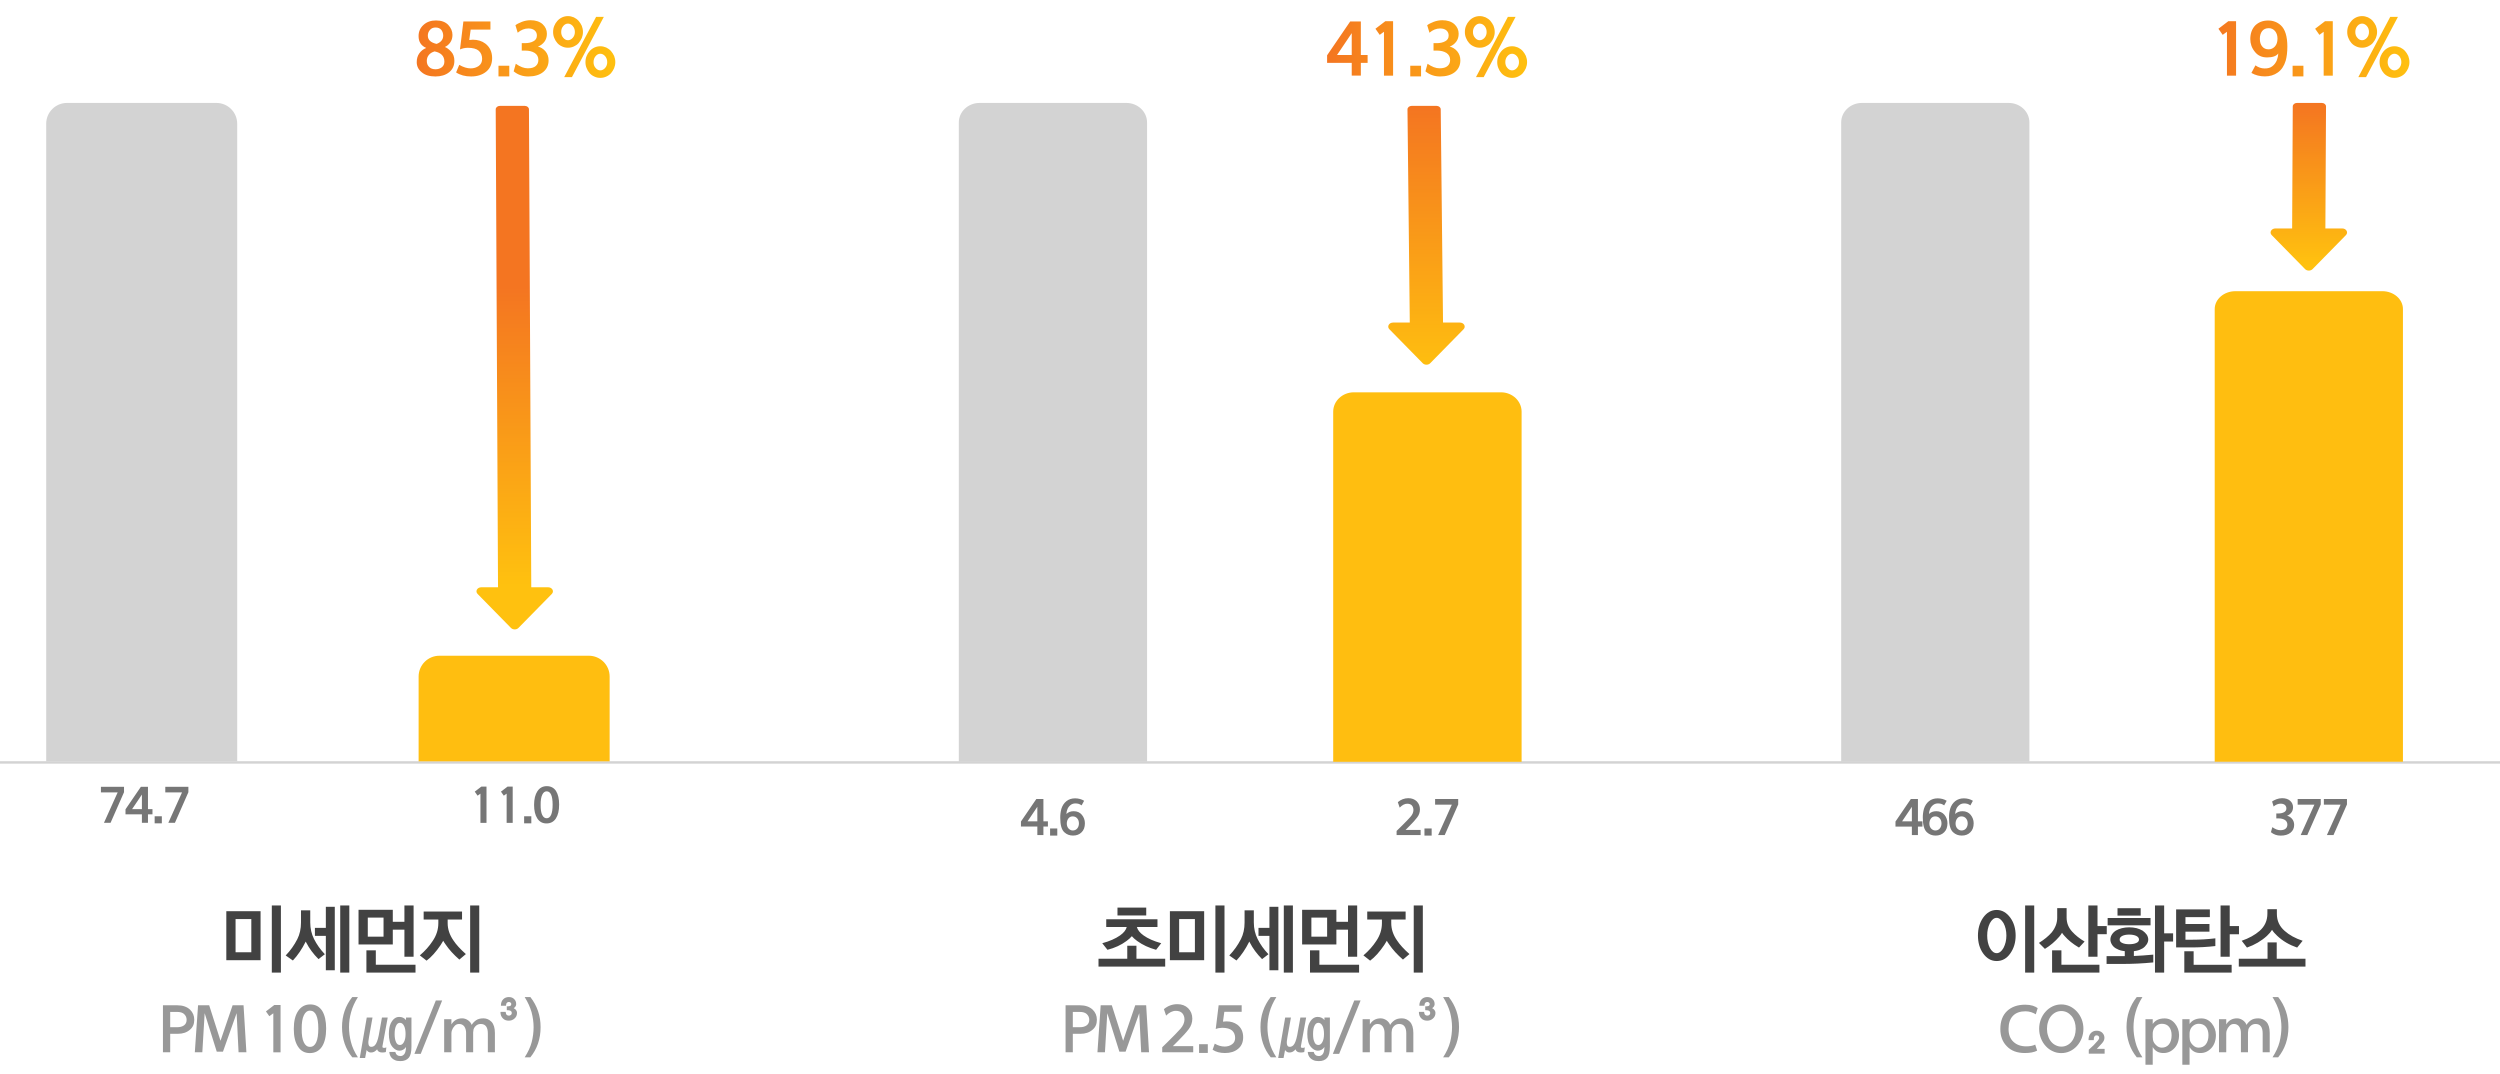
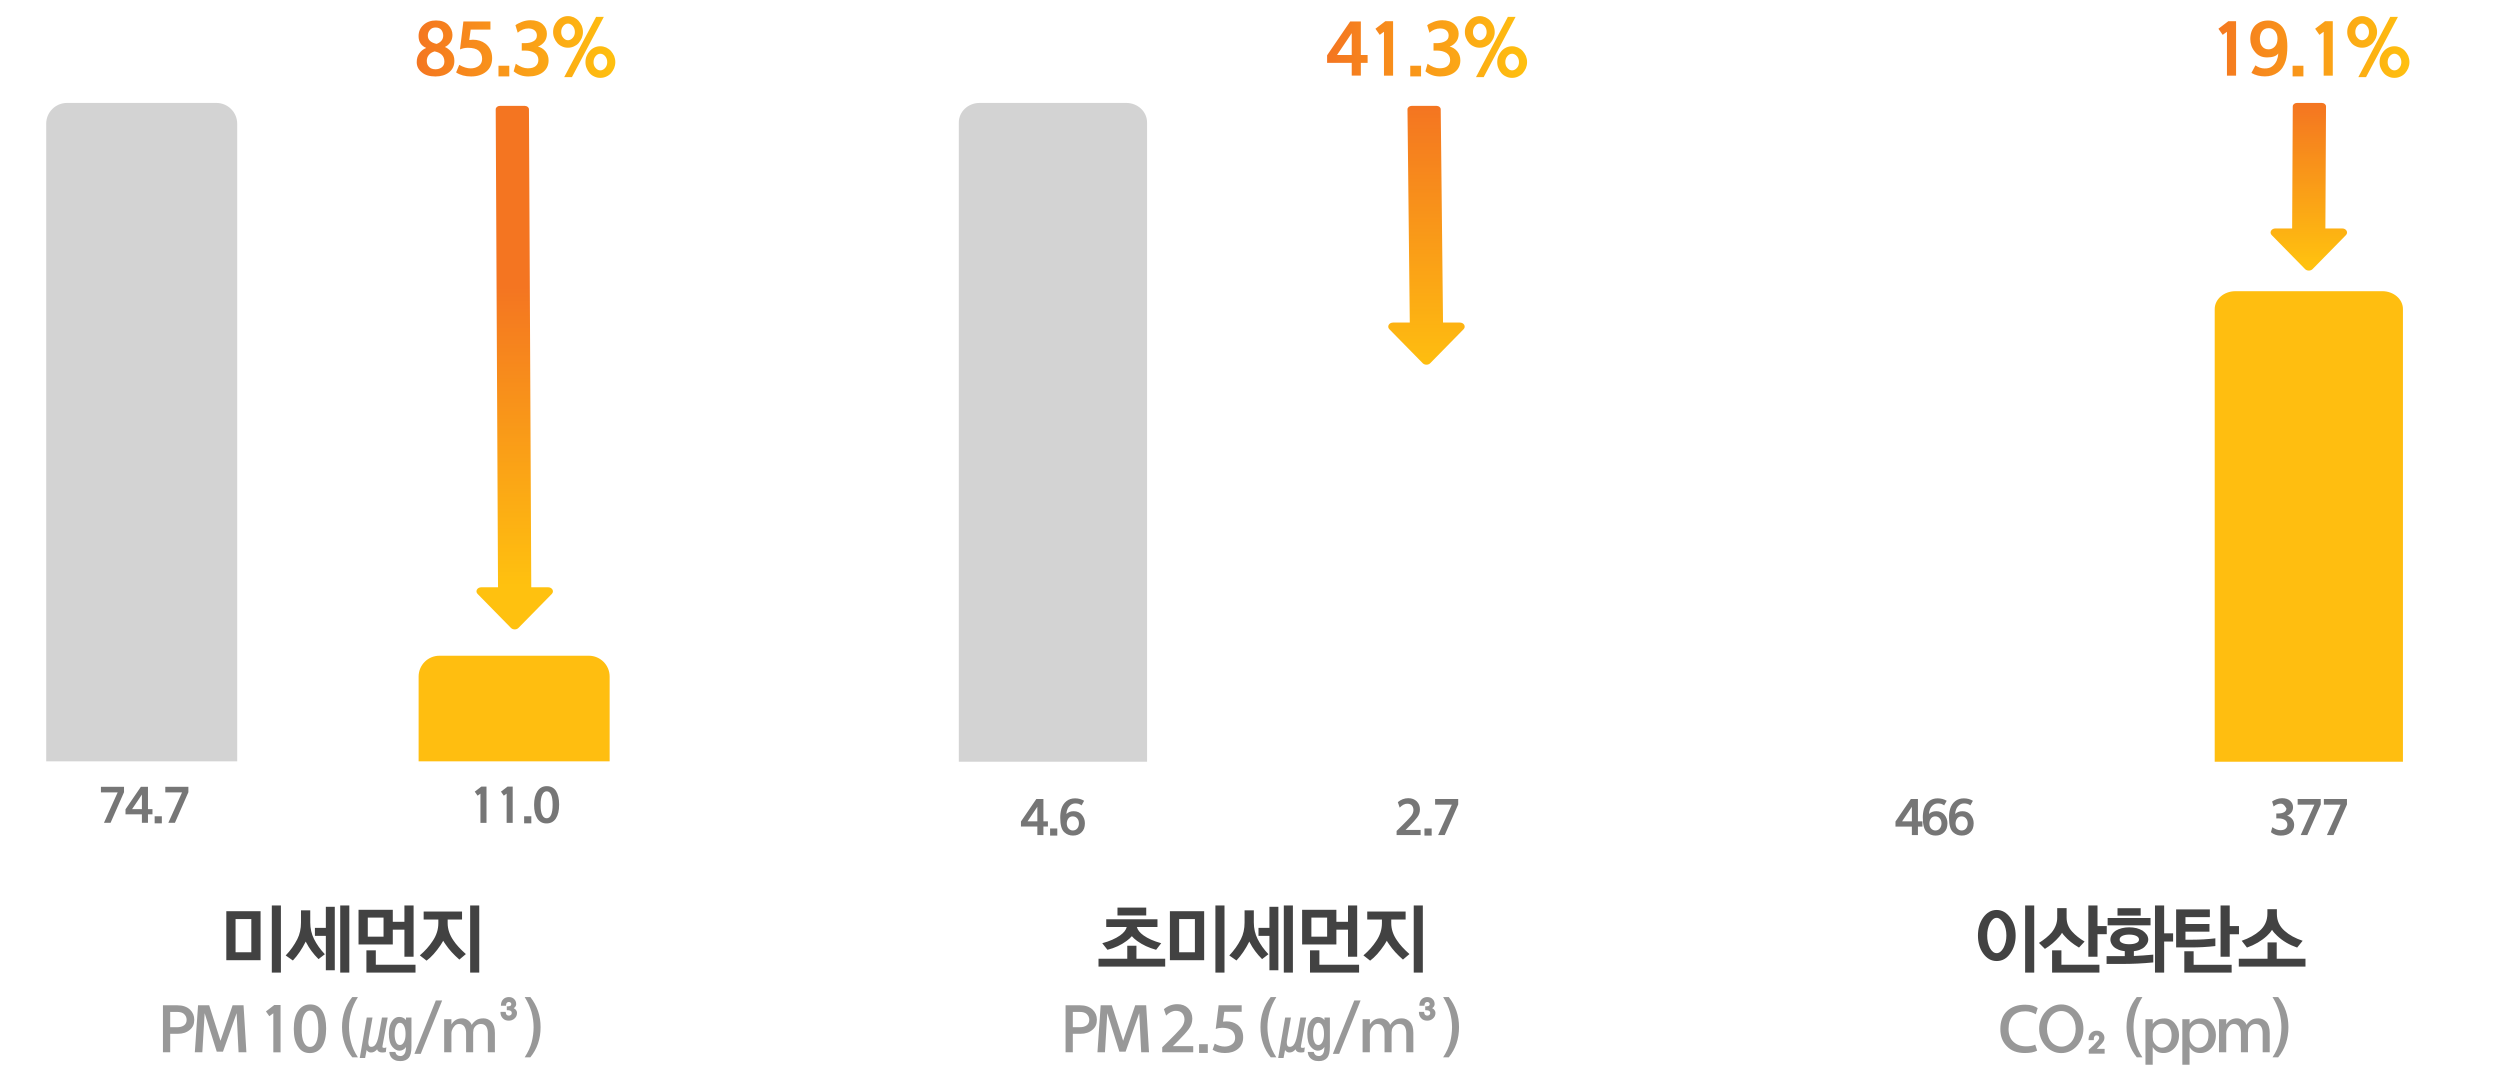
<svg xmlns="http://www.w3.org/2000/svg" width="850" height="365" viewBox="0 0 850 365" fill="none">
  <path d="M88.594 326.467H76.947V309.801H88.594V326.467ZM85.448 323.763V312.479H80.093V323.763H85.448ZM95.51 307.851V330.679H92.416V307.851H95.51ZM105.482 313.649C105.482 315.703 105.924 317.575 106.756 319.239C107.692 321.111 108.914 322.827 110.448 324.439L108.29 326.103C106.522 324.335 105.144 322.463 104.13 320.487L103.948 320.123L103.896 320.227C102.674 322.671 101.244 324.803 99.58 326.571L97.136 324.855C98.748 323.191 100.048 321.345 101.088 319.317C101.92 317.679 102.336 315.781 102.336 313.649V309.515H105.482V313.649ZM118.768 330.679H115.674V307.851H118.768V330.679ZM110.786 308.319H113.828V329.899H110.786V318.199H107.068V315.469H110.786V308.319ZM133.55 321.111H121.902V309.333H133.55V313.415H137.502V307.851H140.622V325.297H137.502V316.093H133.55V321.111ZM130.404 318.459V311.985H125.048V318.459H130.404ZM141.272 330.679H124.58V323.113H127.778V328.001H141.272V330.679ZM152.206 312.635V313.883C152.206 315.911 152.856 317.861 154.156 319.733C155.092 321.163 156.522 322.723 158.394 324.387L156.184 326.259C154.26 324.595 152.7 322.879 151.504 321.111C151.14 320.617 150.88 320.201 150.698 319.863C150.49 320.227 150.204 320.721 149.814 321.319C148.228 323.659 146.642 325.427 145.03 326.623L142.742 324.829C144.51 323.321 145.966 321.683 147.084 319.967C148.384 318.069 149.034 316.041 149.034 313.883V312.635H144.042V309.931H157.094V312.635H152.206ZM162.944 307.851V330.679H159.85V307.851H162.944Z" fill="#424242" />
  <path d="M55.402 357.763V341.791H60.242C62.09 341.791 63.564 342.297 64.62 343.287C65.566 344.211 66.05 345.355 66.05 346.719C66.05 348.171 65.566 349.271 64.62 350.063C63.542 351.031 62.156 351.493 60.484 351.493H57.866V357.763H55.402ZM57.866 344.057V349.249H60.286C61.21 349.249 61.958 349.051 62.552 348.633C63.146 348.215 63.454 347.577 63.454 346.719C63.454 345.927 63.146 345.267 62.53 344.717C62.002 344.277 61.254 344.057 60.286 344.057H57.866ZM81.111 357.763L80.451 344.475L75.809 357.565H73.697L69.583 344.475L68.791 357.763H66.239L67.339 341.791H71.123L74.973 353.869L79.087 341.791H82.805L83.773 357.763H81.111ZM92.928 357.785V344.519L91.564 345.509L90.42 343.881L93.258 341.703H95.392V357.785H92.928ZM105.478 341.505C107.238 341.505 108.602 342.231 109.526 343.661C110.428 345.113 110.89 347.137 110.89 349.689C110.89 352.373 110.406 354.441 109.46 355.871C108.492 357.323 107.106 358.049 105.324 358.049C103.608 358.049 102.266 357.323 101.32 355.849C100.352 354.397 99.89 352.373 99.89 349.821C99.89 347.225 100.374 345.201 101.386 343.705C102.376 342.253 103.74 341.505 105.478 341.505ZM105.39 343.617C104.51 343.617 103.806 344.145 103.322 345.179C102.794 346.235 102.552 347.797 102.574 349.821C102.552 351.845 102.794 353.385 103.3 354.397C103.784 355.431 104.488 355.937 105.412 355.937C106.336 355.937 107.04 355.409 107.524 354.353C107.986 353.297 108.228 351.757 108.228 349.711C108.228 345.663 107.282 343.617 105.39 343.617ZM121.7 359.501H119.786C117.454 356.641 116.288 353.209 116.288 349.227C116.288 345.355 117.432 341.945 119.764 338.997H121.7C120.6 340.757 119.808 342.495 119.368 344.167C118.884 345.883 118.664 347.555 118.664 349.227C118.664 350.921 118.884 352.615 119.324 354.287C119.742 355.981 120.534 357.719 121.7 359.501ZM134.394 357.653C134.636 358.599 135.23 359.061 136.176 359.061C136.66 359.061 137.1 358.841 137.474 358.379C137.826 357.939 138.002 357.147 138.046 355.981C137.474 356.817 136.704 357.235 135.78 357.235C134.988 357.235 134.24 356.839 133.514 356.047C133.03 355.497 132.678 354.837 132.502 354.045C132.304 353.275 132.216 352.439 132.216 351.559C132.216 350.107 132.414 348.919 132.81 348.039C133.536 346.521 134.504 345.751 135.714 345.751C136.726 345.751 137.496 346.125 138.046 346.829V345.971H139.894V355.871C139.894 357.675 139.586 358.929 138.992 359.633C138.332 360.403 137.386 360.777 136.132 360.777C135.362 360.777 134.746 360.667 134.284 360.447C133.096 359.919 132.458 358.973 132.37 357.653H134.394ZM137.892 351.581C137.892 350.481 137.738 349.623 137.474 349.007C137.122 348.171 136.616 347.753 135.978 347.753C135.362 347.753 134.9 348.149 134.592 348.941C134.306 349.601 134.174 350.481 134.174 351.581C134.174 352.681 134.306 353.517 134.57 354.111C134.834 354.903 135.296 355.299 135.978 355.299C136.484 355.299 136.902 355.013 137.254 354.441C137.672 353.781 137.892 352.813 137.892 351.581ZM125.462 352.615C125.022 354.771 125.242 355.871 126.122 355.915C126.628 355.959 127.068 355.783 127.464 355.387C127.992 354.859 128.432 353.715 128.784 351.977L129.862 345.971H131.82L130.06 355.563C129.972 355.981 130.06 356.201 130.28 356.245C130.676 356.333 131.028 356.289 131.358 356.113L131.182 357.697C130.808 357.807 130.412 357.851 129.994 357.851C129.026 357.851 128.432 357.499 128.212 356.773C128.102 356.905 127.992 357.015 127.882 357.125C127.376 357.609 126.804 357.851 126.144 357.851C125.66 357.851 125.264 357.697 124.934 357.345C124.824 357.257 124.736 357.147 124.648 357.015L124.142 359.721H122.316L124.692 345.971H126.65L125.462 352.615ZM140.895 358.313L148.177 340.163H150.333L143.051 358.313H140.895ZM151.017 357.763V346.521H153.481V348.303C154.295 346.939 155.527 346.235 157.155 346.235C157.859 346.235 158.541 346.477 159.179 346.917C159.795 347.379 160.191 347.907 160.367 348.479C160.741 347.841 161.247 347.313 161.885 346.873C162.501 346.455 163.315 346.235 164.371 346.235C165.427 346.235 166.329 346.631 167.121 347.423C167.869 348.237 168.265 349.491 168.265 351.207V357.763H165.867V351.361C165.867 349.227 165.053 348.149 163.447 348.149C162.875 348.149 162.369 348.325 161.951 348.655C161.511 349.007 161.203 349.447 161.005 349.975C160.917 350.415 160.873 350.767 160.873 351.031V357.763H158.475V351.207C158.475 350.349 158.277 349.623 157.881 349.029C157.463 348.457 156.869 348.149 156.099 348.149C155.483 348.149 154.977 348.369 154.581 348.809C154.141 349.271 153.833 349.777 153.657 350.305C153.547 350.635 153.481 350.965 153.481 351.317V357.763H151.017ZM175.787 344.387C175.787 345.201 175.479 345.839 174.907 346.323C174.357 346.807 173.719 347.027 172.993 347.027C172.179 347.027 171.541 346.807 171.057 346.323C170.441 345.773 170.133 345.003 170.155 344.035H171.915C171.981 344.607 172.113 344.959 172.333 345.091C172.509 345.245 172.729 345.311 172.993 345.311C173.257 345.333 173.499 345.245 173.719 345.069C173.895 344.915 174.005 344.695 174.005 344.431C174.005 344.233 173.939 344.035 173.829 343.859C173.697 343.683 173.455 343.573 173.059 343.507C172.927 343.507 172.663 343.485 172.311 343.463V342.165C172.817 342.165 173.191 342.121 173.433 342.033C173.697 341.923 173.829 341.681 173.829 341.329C173.829 341.153 173.741 340.999 173.565 340.867C173.455 340.735 173.257 340.669 172.993 340.669C172.751 340.669 172.553 340.757 172.377 340.911C172.179 341.087 172.069 341.439 172.025 341.945H170.309C170.309 340.999 170.573 340.273 171.101 339.745C171.585 339.261 172.223 338.997 172.993 338.997C173.785 338.997 174.401 339.239 174.819 339.701C175.259 340.097 175.501 340.669 175.501 341.373C175.501 341.791 175.347 342.165 175.039 342.473C174.929 342.605 174.797 342.693 174.665 342.781C174.841 342.891 175.039 343.023 175.215 343.155C175.589 343.529 175.787 343.947 175.787 344.387ZM178.389 359.501C179.533 357.719 180.347 355.981 180.787 354.287C181.205 352.615 181.425 350.921 181.425 349.227C181.425 347.555 181.183 345.883 180.743 344.167C180.259 342.495 179.489 340.757 178.389 338.997H180.325C182.635 341.945 183.801 345.355 183.801 349.227C183.801 353.209 182.635 356.641 180.303 359.501H178.389Z" fill="#989898" />
-   <path d="M850 259.225H0" stroke="#D3D3D3" stroke-width="0.832" stroke-miterlimit="10" />
  <path d="M22.779 34.997H73.577C77.479 34.997 80.648 38.167 80.648 42.069V258.855H15.707V42.069C15.707 38.167 18.877 34.997 22.779 34.997Z" fill="#D3D3D3" />
  <path d="M149.408 222.949H200.206C204.108 222.949 207.278 226.119 207.278 230.021V258.856H142.328V230.021C142.328 226.119 145.498 222.949 149.4 222.949H149.408Z" fill="#FFBE10" />
  <path d="M186.338 199.673H180.63L179.846 37.192C179.846 36.53 179.219 36 178.436 36H169.952C169.169 36 168.542 36.53 168.542 37.192L169.326 199.673H163.64C162.252 199.673 161.491 201.035 162.386 201.943L173.735 213.504C174.384 214.166 175.616 214.166 176.265 213.504L187.614 201.943C188.509 201.035 187.748 199.673 186.36 199.673H186.338Z" fill="url(#paint0_linear_481_2629)" />
  <path d="M148.039 26C146.039 26 144.489 25.525 143.389 24.575C142.239 23.65 141.689 22.5 141.689 21.125C141.689 19.925 141.989 18.925 142.589 18.1C143.164 17.3 143.939 16.7 144.914 16.3C143.164 15.55 142.314 14.2 142.314 12.275C142.314 10.75 142.864 9.475 144.014 8.45C145.114 7.45 146.539 6.95 148.239 6.95C150.039 6.95 151.414 7.45 152.389 8.45C153.339 9.475 153.839 10.625 153.839 11.875C153.839 12.85 153.589 13.7 153.114 14.4C152.614 15.125 151.989 15.65 151.264 15.975C151.914 16.225 152.614 16.725 153.364 17.525C154.114 18.325 154.489 19.375 154.489 20.675C154.489 22.325 153.889 23.625 152.689 24.575C151.489 25.525 149.939 26 148.039 26ZM148.064 23.55C148.914 23.55 149.614 23.325 150.214 22.875C150.789 22.425 151.089 21.8 151.089 20.95C151.089 19.075 149.964 17.925 147.764 17.475C146.914 17.725 146.264 18.125 145.814 18.675C145.339 19.25 145.114 19.925 145.114 20.725C145.114 21.575 145.364 22.275 145.914 22.775C146.439 23.3 147.164 23.55 148.064 23.55ZM148.089 9.35C147.289 9.35 146.639 9.625 146.189 10.175C145.689 10.725 145.464 11.375 145.464 12.125C145.464 13.55 146.439 14.475 148.414 14.925C149.039 14.725 149.589 14.4 150.039 13.9C150.464 13.425 150.689 12.825 150.689 12.125C150.689 11.375 150.464 10.7 150.039 10.15C149.589 9.625 148.939 9.35 148.089 9.35ZM166.749 7.3V10.075H160.024L159.549 13.6C159.949 13.55 160.349 13.5 160.749 13.5C162.449 13.5 163.874 13.95 165.024 14.825C166.549 16 167.324 17.65 167.324 19.775C167.324 21.725 166.649 23.25 165.324 24.35C163.974 25.45 162.249 26 160.149 26C158.174 26 156.474 25.55 155.074 24.625L156.149 22.05C157.524 22.85 158.824 23.25 160.024 23.25C161.074 23.25 161.974 22.975 162.774 22.425C163.524 21.875 163.924 21.075 163.924 20.025C163.924 18.875 163.549 17.975 162.799 17.275C162.049 16.6 160.799 16.25 159.074 16.25C158.124 16.25 157.249 16.45 156.399 16.8L157.549 7.3H166.749ZM169.485 25.975V22.35H173.16V25.975H169.485ZM174.646 24.25L175.371 21.675C176.846 22.725 178.196 23.225 179.446 23.225C180.646 23.225 181.546 22.975 182.146 22.45C182.746 21.95 183.046 21.25 183.046 20.375C183.046 19.35 182.621 18.55 181.796 18C180.946 17.475 179.871 17.2 178.521 17.2H177.396V14.675H178.421C179.596 14.675 180.571 14.475 181.371 14.025C182.146 13.625 182.546 12.975 182.546 12.075C182.546 11.375 182.296 10.8 181.796 10.35C181.271 9.9 180.546 9.675 179.646 9.675C178.346 9.675 177.121 10.175 176.021 11.125L175.246 8.575C175.746 8.175 176.496 7.8 177.446 7.425C178.371 7.075 179.346 6.875 180.371 6.875C182.096 6.875 183.471 7.325 184.471 8.2C185.446 9.1 185.946 10.2 185.946 11.475C185.946 12.575 185.646 13.475 185.096 14.2C184.521 14.95 183.796 15.5 182.896 15.85C183.821 16.05 184.671 16.55 185.421 17.4C186.146 18.25 186.521 19.3 186.521 20.525C186.521 22.175 185.896 23.5 184.671 24.5C183.421 25.5 181.721 26 179.621 26C177.721 26 176.071 25.425 174.646 24.25ZM205.306 5.725L194.456 26.225H191.831L202.681 5.725H205.306ZM198.206 10.875C198.206 11.625 198.056 12.3 197.806 12.925C197.506 13.575 197.156 14.15 196.731 14.65C196.281 15.15 195.731 15.525 195.106 15.8C194.456 16.1 193.806 16.225 193.106 16.225C192.406 16.225 191.731 16.1 191.131 15.8C190.481 15.525 189.956 15.15 189.506 14.65C189.056 14.15 188.706 13.575 188.456 12.925C188.181 12.3 188.056 11.625 188.056 10.875C188.056 10.125 188.181 9.425 188.456 8.775C188.706 8.15 189.056 7.6 189.506 7.1C189.956 6.6 190.481 6.2 191.131 5.9C191.731 5.625 192.406 5.475 193.106 5.475C193.806 5.475 194.456 5.625 195.106 5.9C195.731 6.2 196.281 6.6 196.731 7.1C197.156 7.6 197.506 8.15 197.806 8.775C198.056 9.425 198.206 10.125 198.206 10.875ZM195.456 10.875C195.456 10.075 195.206 9.4 194.756 8.85C194.256 8.3 193.706 8.025 193.106 8.025C192.506 8.025 191.956 8.3 191.506 8.85C191.031 9.4 190.806 10.075 190.806 10.875C190.806 11.675 191.031 12.325 191.506 12.85C191.956 13.4 192.506 13.675 193.106 13.675C193.706 13.675 194.256 13.4 194.756 12.85C195.206 12.325 195.456 11.675 195.456 10.875ZM209.206 21.125C209.206 21.875 209.056 22.55 208.806 23.175C208.506 23.825 208.156 24.4 207.731 24.9C207.281 25.4 206.731 25.775 206.106 26.05C205.456 26.35 204.806 26.475 204.106 26.475C203.406 26.475 202.731 26.35 202.131 26.05C201.481 25.775 200.956 25.4 200.506 24.9C200.056 24.4 199.706 23.825 199.456 23.175C199.181 22.55 199.056 21.875 199.056 21.125C199.056 20.375 199.181 19.675 199.456 19.025C199.706 18.4 200.056 17.85 200.506 17.35C200.956 16.85 201.481 16.45 202.131 16.15C202.731 15.875 203.406 15.725 204.106 15.725C204.806 15.725 205.456 15.875 206.106 16.15C206.731 16.45 207.281 16.85 207.731 17.35C208.156 17.85 208.506 18.4 208.806 19.025C209.056 19.675 209.206 20.375 209.206 21.125ZM206.456 21.125C206.456 20.325 206.206 19.65 205.756 19.1C205.256 18.55 204.706 18.275 204.106 18.275C203.506 18.275 202.956 18.55 202.506 19.1C202.031 19.65 201.806 20.325 201.806 21.125C201.806 21.925 202.031 22.575 202.506 23.1C202.956 23.65 203.506 23.925 204.106 23.925C204.706 23.925 205.256 23.65 205.756 23.1C206.206 22.575 206.456 21.925 206.456 21.125Z" fill="url(#paint1_linear_481_2629)" />
  <path d="M42.167 267.506V269.353L37.591 279.753H35.345L40.004 269.42H34.313V267.506H42.167ZM48.247 270.152L44.919 275.094H48.247V270.152ZM50.31 267.506V275.094H51.841V276.874H50.31V279.753H48.247V276.874H42.673V275.16L47.898 267.506H50.31ZM52.58 279.936V277.523H55.026V279.936H52.58ZM64.051 267.506V269.353L59.476 279.753H57.229L61.888 269.42H56.198V267.506H64.051Z" fill="#767676" />
  <path d="M163.347 279.769V269.836L162.382 270.535L161.417 269.154L163.663 267.44H165.41V279.769H163.347ZM172.256 279.769V269.836L171.291 270.535L170.326 269.154L172.572 267.44H174.319V279.769H172.256ZM178.203 279.936V277.523H180.649V279.936H178.203ZM185.914 267.29C187.295 267.29 188.343 267.856 189.059 268.954C189.758 270.085 190.107 271.616 190.107 273.563C190.107 275.609 189.724 277.19 188.992 278.288C188.243 279.42 187.179 279.969 185.797 279.969C184.45 279.969 183.418 279.403 182.686 278.272C181.954 277.14 181.588 275.609 181.588 273.663C181.588 271.699 181.971 270.135 182.736 268.987C183.501 267.856 184.55 267.29 185.914 267.29ZM185.864 269.054C185.232 269.054 184.733 269.436 184.367 270.202C183.984 270.984 183.801 272.132 183.817 273.663C183.801 275.194 183.984 276.325 184.35 277.074C184.716 277.839 185.215 278.205 185.864 278.205C186.53 278.205 187.029 277.822 187.378 277.04C187.711 276.275 187.894 275.127 187.894 273.596C187.894 270.568 187.212 269.054 185.864 269.054Z" fill="#767676" />
  <path d="M393.54 315.183H386.546C386.78 316.171 387.534 317.133 388.808 318.043C390.29 319.109 392.292 319.993 394.814 320.695L393.072 322.931C390.602 322.255 388.47 321.267 386.65 319.941C385.87 319.369 385.246 318.823 384.83 318.303C384.388 318.823 383.79 319.369 383.01 319.941C381.164 321.319 379.006 322.307 376.536 322.931L374.768 320.695C377.264 320.019 379.266 319.135 380.826 318.043C382.1 317.133 382.854 316.171 383.088 315.183H376.12V312.557H393.54V315.183ZM389.718 311.257H379.942V308.579H389.718V311.257ZM396.166 328.651H373.494V325.973H383.27V321.553H386.39V325.973H396.166V328.651ZM409.413 326.467H397.765V309.801H409.413V326.467ZM406.267 323.763V312.479H400.911V323.763H406.267ZM416.329 307.851V330.679H413.235V307.851H416.329ZM426.301 313.649C426.301 315.703 426.743 317.575 427.575 319.239C428.511 321.111 429.733 322.827 431.267 324.439L429.109 326.103C427.341 324.335 425.963 322.463 424.949 320.487L424.767 320.123L424.715 320.227C423.493 322.671 422.063 324.803 420.399 326.571L417.955 324.855C419.567 323.191 420.867 321.345 421.907 319.317C422.739 317.679 423.155 315.781 423.155 313.649V309.515H426.301V313.649ZM439.587 330.679H436.493V307.851H439.587V330.679ZM431.605 308.319H434.647V329.899H431.605V318.199H427.887V315.469H431.605V308.319ZM454.369 321.111H442.721V309.333H454.369V313.415H458.321V307.851H461.441V325.297H458.321V316.093H454.369V321.111ZM451.223 318.459V311.985H445.867V318.459H451.223ZM462.091 330.679H445.399V323.113H448.597V328.001H462.091V330.679ZM473.025 312.635V313.883C473.025 315.911 473.675 317.861 474.975 319.733C475.911 321.163 477.341 322.723 479.213 324.387L477.003 326.259C475.079 324.595 473.519 322.879 472.323 321.111C471.959 320.617 471.699 320.201 471.517 319.863C471.309 320.227 471.023 320.721 470.633 321.319C469.047 323.659 467.461 325.427 465.849 326.623L463.561 324.829C465.329 323.321 466.785 321.683 467.903 319.967C469.203 318.069 469.853 316.041 469.853 313.883V312.635H464.861V309.931H477.913V312.635H473.025ZM483.763 307.851V330.679H480.669V307.851H483.763Z" fill="#424242" />
  <path d="M362.294 357.763V341.791H367.134C368.982 341.791 370.456 342.297 371.512 343.287C372.458 344.211 372.942 345.355 372.942 346.719C372.942 348.171 372.458 349.271 371.512 350.063C370.434 351.031 369.048 351.493 367.376 351.493H364.758V357.763H362.294ZM364.758 344.057V349.249H367.178C368.102 349.249 368.85 349.051 369.444 348.633C370.038 348.215 370.346 347.577 370.346 346.719C370.346 345.927 370.038 345.267 369.422 344.717C368.894 344.277 368.146 344.057 367.178 344.057H364.758ZM388.002 357.763L387.342 344.475L382.7 357.565H380.588L376.474 344.475L375.682 357.763H373.13L374.23 341.791H378.014L381.864 353.869L385.978 341.791H389.696L390.664 357.763H388.002ZM405.694 357.763H395.156V356.069L396.982 354.287C399.006 352.307 400.458 350.789 401.36 349.777C402.24 348.765 402.702 347.731 402.724 346.653C402.724 345.795 402.482 345.091 401.998 344.519C401.514 343.969 400.766 343.683 399.776 343.683C398.632 343.683 397.532 344.233 396.476 345.311L395.728 343.111C397.048 341.989 398.588 341.417 400.304 341.417C401.8 341.417 403.032 341.879 403.978 342.803C404.902 343.749 405.386 344.937 405.386 346.345C405.386 347.665 404.968 348.875 404.154 349.931C403.318 351.031 402.108 352.351 400.568 353.891L398.764 355.695H405.694V357.763ZM407.683 358.005V355.035H410.653V358.005H407.683ZM422.168 341.791V344.013H416.272L415.81 347.357C416.228 347.313 416.624 347.269 417.02 347.269C418.428 347.269 419.638 347.643 420.694 348.391C422.014 349.403 422.674 350.811 422.674 352.659C422.674 354.353 422.102 355.673 420.958 356.597C419.814 357.565 418.318 358.027 416.492 358.027C414.776 358.027 413.39 357.653 412.29 356.905L413.016 354.837C414.116 355.497 415.238 355.827 416.404 355.827C417.328 355.827 418.164 355.585 418.89 355.057C419.594 354.573 419.946 353.847 419.946 352.879C419.946 351.845 419.594 351.009 418.934 350.393C418.23 349.777 417.108 349.469 415.546 349.447C414.71 349.469 413.984 349.601 413.346 349.865L414.336 341.791H422.168ZM433.969 359.501H432.055C429.723 356.641 428.557 353.209 428.557 349.227C428.557 345.355 429.701 341.945 432.033 338.997H433.969C432.869 340.757 432.077 342.495 431.637 344.167C431.153 345.883 430.933 347.555 430.933 349.227C430.933 350.921 431.153 352.615 431.593 354.287C432.011 355.981 432.803 357.719 433.969 359.501ZM446.662 357.653C446.904 358.599 447.498 359.061 448.444 359.061C448.928 359.061 449.368 358.841 449.742 358.379C450.094 357.939 450.27 357.147 450.314 355.981C449.742 356.817 448.972 357.235 448.048 357.235C447.256 357.235 446.508 356.839 445.782 356.047C445.298 355.497 444.946 354.837 444.77 354.045C444.572 353.275 444.484 352.439 444.484 351.559C444.484 350.107 444.682 348.919 445.078 348.039C445.804 346.521 446.772 345.751 447.982 345.751C448.994 345.751 449.764 346.125 450.314 346.829V345.971H452.162V355.871C452.162 357.675 451.854 358.929 451.26 359.633C450.6 360.403 449.654 360.777 448.4 360.777C447.63 360.777 447.014 360.667 446.552 360.447C445.364 359.919 444.726 358.973 444.638 357.653H446.662ZM450.16 351.581C450.16 350.481 450.006 349.623 449.742 349.007C449.39 348.171 448.884 347.753 448.246 347.753C447.63 347.753 447.168 348.149 446.86 348.941C446.574 349.601 446.442 350.481 446.442 351.581C446.442 352.681 446.574 353.517 446.838 354.111C447.102 354.903 447.564 355.299 448.246 355.299C448.752 355.299 449.17 355.013 449.522 354.441C449.94 353.781 450.16 352.813 450.16 351.581ZM437.73 352.615C437.29 354.771 437.51 355.871 438.39 355.915C438.896 355.959 439.336 355.783 439.732 355.387C440.26 354.859 440.7 353.715 441.052 351.977L442.13 345.971H444.088L442.328 355.563C442.24 355.981 442.328 356.201 442.548 356.245C442.944 356.333 443.296 356.289 443.626 356.113L443.45 357.697C443.076 357.807 442.68 357.851 442.262 357.851C441.294 357.851 440.7 357.499 440.48 356.773C440.37 356.905 440.26 357.015 440.15 357.125C439.644 357.609 439.072 357.851 438.412 357.851C437.928 357.851 437.532 357.697 437.202 357.345C437.092 357.257 437.004 357.147 436.916 357.015L436.41 359.721H434.584L436.96 345.971H438.918L437.73 352.615ZM453.164 358.313L460.446 340.163H462.602L455.32 358.313H453.164ZM463.286 357.763V346.521H465.75V348.303C466.564 346.939 467.796 346.235 469.424 346.235C470.128 346.235 470.81 346.477 471.448 346.917C472.064 347.379 472.46 347.907 472.636 348.479C473.01 347.841 473.516 347.313 474.154 346.873C474.77 346.455 475.584 346.235 476.64 346.235C477.696 346.235 478.598 346.631 479.39 347.423C480.138 348.237 480.534 349.491 480.534 351.207V357.763H478.136V351.361C478.136 349.227 477.322 348.149 475.716 348.149C475.144 348.149 474.638 348.325 474.22 348.655C473.78 349.007 473.472 349.447 473.274 349.975C473.186 350.415 473.142 350.767 473.142 351.031V357.763H470.744V351.207C470.744 350.349 470.546 349.623 470.15 349.029C469.732 348.457 469.138 348.149 468.368 348.149C467.752 348.149 467.246 348.369 466.85 348.809C466.41 349.271 466.102 349.777 465.926 350.305C465.816 350.635 465.75 350.965 465.75 351.317V357.763H463.286ZM488.056 344.387C488.056 345.201 487.748 345.839 487.176 346.323C486.626 346.807 485.988 347.027 485.262 347.027C484.448 347.027 483.81 346.807 483.326 346.323C482.71 345.773 482.402 345.003 482.424 344.035H484.184C484.25 344.607 484.382 344.959 484.602 345.091C484.778 345.245 484.998 345.311 485.262 345.311C485.526 345.333 485.768 345.245 485.988 345.069C486.164 344.915 486.274 344.695 486.274 344.431C486.274 344.233 486.208 344.035 486.098 343.859C485.966 343.683 485.724 343.573 485.328 343.507C485.196 343.507 484.932 343.485 484.58 343.463V342.165C485.086 342.165 485.46 342.121 485.702 342.033C485.966 341.923 486.098 341.681 486.098 341.329C486.098 341.153 486.01 340.999 485.834 340.867C485.724 340.735 485.526 340.669 485.262 340.669C485.02 340.669 484.822 340.757 484.646 340.911C484.448 341.087 484.338 341.439 484.294 341.945H482.578C482.578 340.999 482.842 340.273 483.37 339.745C483.854 339.261 484.492 338.997 485.262 338.997C486.054 338.997 486.67 339.239 487.088 339.701C487.528 340.097 487.77 340.669 487.77 341.373C487.77 341.791 487.616 342.165 487.308 342.473C487.198 342.605 487.066 342.693 486.934 342.781C487.11 342.891 487.308 343.023 487.484 343.155C487.858 343.529 488.056 343.947 488.056 344.387ZM490.657 359.501C491.801 357.719 492.615 355.981 493.055 354.287C493.473 352.615 493.693 350.921 493.693 349.227C493.693 347.555 493.451 345.883 493.011 344.167C492.527 342.495 491.757 340.757 490.657 338.997H492.593C494.903 341.945 496.069 345.355 496.069 349.227C496.069 353.209 494.903 356.641 492.571 359.501H490.657Z" fill="#989898" />
  <path d="M333.032 35H382.968C386.848 35 390 37.971 390 41.628V259H326V41.628C326 37.971 329.152 35 333.032 35Z" fill="#D3D3D3" />
-   <path d="M460.326 133.383H510.308C514.192 133.383 517.346 136.339 517.346 139.977V259.006H453.287V139.977C453.287 136.339 456.442 133.383 460.326 133.383Z" fill="#FFBE10" />
  <path d="M496.338 109.673H490.63L489.846 37.192C489.846 36.53 489.219 36 488.436 36H479.952C479.169 36 478.542 36.53 478.542 37.192L479.326 109.673H473.64C472.252 109.673 471.491 111.035 472.386 111.943L483.735 123.504C484.384 124.166 485.616 124.166 486.265 123.504L497.614 111.943C498.509 111.035 497.748 109.673 496.36 109.673H496.338Z" fill="url(#paint2_linear_481_2629)" />
  <path d="M459.589 11.275L454.589 18.7H459.589V11.275ZM462.689 7.3V18.7H464.989V21.375H462.689V25.7H459.589V21.375H451.214V18.8L459.064 7.3H462.689ZM470.549 25.725V10.8L469.099 11.85L467.649 9.775L471.024 7.2H473.649V25.725H470.549ZM479.485 25.975V22.35H483.16V25.975H479.485ZM484.646 24.25L485.371 21.675C486.846 22.725 488.196 23.225 489.446 23.225C490.646 23.225 491.546 22.975 492.146 22.45C492.746 21.95 493.046 21.25 493.046 20.375C493.046 19.35 492.621 18.55 491.796 18C490.946 17.475 489.871 17.2 488.521 17.2H487.396V14.675H488.421C489.596 14.675 490.571 14.475 491.371 14.025C492.146 13.625 492.546 12.975 492.546 12.075C492.546 11.375 492.296 10.8 491.796 10.35C491.271 9.9 490.546 9.675 489.646 9.675C488.346 9.675 487.121 10.175 486.021 11.125L485.246 8.575C485.746 8.175 486.496 7.8 487.446 7.425C488.371 7.075 489.346 6.875 490.371 6.875C492.096 6.875 493.471 7.325 494.471 8.2C495.446 9.1 495.946 10.2 495.946 11.475C495.946 12.575 495.646 13.475 495.096 14.2C494.521 14.95 493.796 15.5 492.896 15.85C493.821 16.05 494.671 16.55 495.421 17.4C496.146 18.25 496.521 19.3 496.521 20.525C496.521 22.175 495.896 23.5 494.671 24.5C493.421 25.5 491.721 26 489.621 26C487.721 26 486.071 25.425 484.646 24.25ZM515.306 5.725L504.456 26.225H501.831L512.681 5.725H515.306ZM508.206 10.875C508.206 11.625 508.056 12.3 507.806 12.925C507.506 13.575 507.156 14.15 506.731 14.65C506.281 15.15 505.731 15.525 505.106 15.8C504.456 16.1 503.806 16.225 503.106 16.225C502.406 16.225 501.731 16.1 501.131 15.8C500.481 15.525 499.956 15.15 499.506 14.65C499.056 14.15 498.706 13.575 498.456 12.925C498.181 12.3 498.056 11.625 498.056 10.875C498.056 10.125 498.181 9.425 498.456 8.775C498.706 8.15 499.056 7.6 499.506 7.1C499.956 6.6 500.481 6.2 501.131 5.9C501.731 5.625 502.406 5.475 503.106 5.475C503.806 5.475 504.456 5.625 505.106 5.9C505.731 6.2 506.281 6.6 506.731 7.1C507.156 7.6 507.506 8.15 507.806 8.775C508.056 9.425 508.206 10.125 508.206 10.875ZM505.456 10.875C505.456 10.075 505.206 9.4 504.756 8.85C504.256 8.3 503.706 8.025 503.106 8.025C502.506 8.025 501.956 8.3 501.506 8.85C501.031 9.4 500.806 10.075 500.806 10.875C500.806 11.675 501.031 12.325 501.506 12.85C501.956 13.4 502.506 13.675 503.106 13.675C503.706 13.675 504.256 13.4 504.756 12.85C505.206 12.325 505.456 11.675 505.456 10.875ZM519.206 21.125C519.206 21.875 519.056 22.55 518.806 23.175C518.506 23.825 518.156 24.4 517.731 24.9C517.281 25.4 516.731 25.775 516.106 26.05C515.456 26.35 514.806 26.475 514.106 26.475C513.406 26.475 512.731 26.35 512.131 26.05C511.481 25.775 510.956 25.4 510.506 24.9C510.056 24.4 509.706 23.825 509.456 23.175C509.181 22.55 509.056 21.875 509.056 21.125C509.056 20.375 509.181 19.675 509.456 19.025C509.706 18.4 510.056 17.85 510.506 17.35C510.956 16.85 511.481 16.45 512.131 16.15C512.731 15.875 513.406 15.725 514.106 15.725C514.806 15.725 515.456 15.875 516.106 16.15C516.731 16.45 517.281 16.85 517.731 17.35C518.156 17.85 518.506 18.4 518.806 19.025C519.056 19.675 519.206 20.375 519.206 21.125ZM516.456 21.125C516.456 20.325 516.206 19.65 515.756 19.1C515.256 18.55 514.706 18.275 514.106 18.275C513.506 18.275 512.956 18.55 512.506 19.1C512.031 19.65 511.806 20.325 511.806 21.125C511.806 21.925 512.031 22.575 512.506 23.1C512.956 23.65 513.506 23.925 514.106 23.925C514.706 23.925 515.256 23.65 515.756 23.1C516.206 22.575 516.456 21.925 516.456 21.125Z" fill="url(#paint3_linear_481_2629)" />
  <path d="M352.697 274.311L349.369 279.253H352.697V274.311ZM354.76 271.666V279.253H356.291V281.033H354.76V283.912H352.697V281.033H347.123V279.319L352.347 271.666H354.76ZM357.03 284.095V281.682H359.476V284.095H357.03ZM368.601 272.265L367.752 273.829C367.386 273.579 367.037 273.396 366.704 273.296C366.355 273.213 366.005 273.163 365.639 273.163C364.974 273.163 364.408 273.363 363.942 273.745C363.46 274.145 363.127 274.611 362.927 275.126C362.711 275.659 362.594 276.208 362.578 276.757C363.193 276.125 364.025 275.809 365.074 275.809C366.238 275.809 367.17 276.225 367.852 277.057C368.518 277.888 368.867 278.837 368.867 279.902C368.867 281.233 368.484 282.248 367.752 282.963C367.004 283.729 366.022 284.095 364.824 284.095C363.676 284.095 362.711 283.729 361.912 282.997C360.947 282.148 360.481 280.501 360.481 278.038C360.465 277.007 360.598 275.992 360.864 275.01C361.197 273.928 361.762 273.063 362.578 272.398C363.376 271.765 364.358 271.433 365.556 271.433C366.721 271.449 367.736 271.732 368.601 272.265ZM366.837 279.968C366.837 279.269 366.638 278.704 366.272 278.271C365.889 277.805 365.373 277.572 364.707 277.572C364.092 277.572 363.609 277.805 363.26 278.271C362.894 278.77 362.711 279.353 362.711 280.002C362.711 280.667 362.894 281.216 363.277 281.665C363.709 282.131 364.208 282.364 364.741 282.364C365.373 282.364 365.872 282.131 366.272 281.665C366.638 281.2 366.837 280.634 366.837 279.968Z" fill="#767676" />
  <path d="M483.012 283.912H474.843V282.514L476.24 281.15C477.771 279.652 478.869 278.504 479.551 277.739C480.217 276.99 480.55 276.225 480.566 275.426C480.566 274.794 480.383 274.278 480.051 273.862C479.684 273.463 479.152 273.263 478.437 273.263C477.605 273.263 476.756 273.712 475.891 274.594L475.259 272.73C476.307 271.832 477.505 271.383 478.836 271.383C480.001 271.383 480.966 271.749 481.698 272.464C482.413 273.196 482.779 274.095 482.779 275.193C482.779 276.208 482.463 277.123 481.831 277.938C481.199 278.77 480.317 279.752 479.185 280.867L477.888 282.181H483.012V283.912ZM484.317 284.095V281.682H486.763V284.095H484.317ZM495.788 271.666V273.512L491.213 283.912H488.966L493.625 273.579H487.935V271.666H495.788Z" fill="#767676" />
  <path d="M672.501 318.096C672.501 315.782 673.073 313.754 674.243 312.038C675.491 310.27 677.025 309.386 678.871 309.386C680.691 309.386 682.225 310.27 683.525 312.038C684.721 313.702 685.319 315.73 685.319 318.096C685.319 320.41 684.721 322.412 683.525 324.128C682.303 325.896 680.743 326.754 678.871 326.754C677.025 326.754 675.491 325.896 674.243 324.128C673.073 322.464 672.501 320.436 672.501 318.096ZM675.647 318.096C675.647 319.682 675.933 321.086 676.557 322.308C677.233 323.504 677.987 324.076 678.871 324.076C679.729 324.076 680.509 323.504 681.185 322.308C681.835 321.06 682.173 319.656 682.173 318.096C682.173 316.458 681.835 315.054 681.211 313.884C680.483 312.688 679.703 312.064 678.871 312.064C677.987 312.064 677.207 312.688 676.557 313.884C675.933 315.132 675.647 316.536 675.647 318.096ZM691.637 307.852V330.68H688.543V307.852H691.637ZM699.451 312.038V308.762H702.649V311.986C702.649 313.806 703.273 315.392 704.521 316.744C705.665 318.018 707.095 319.136 708.759 320.124L706.861 322.178C704.833 320.982 703.169 319.656 701.869 318.148C701.505 317.758 701.245 317.42 701.089 317.134C700.907 317.498 700.595 317.914 700.179 318.434C698.749 320.098 697.111 321.502 695.265 322.62L693.237 320.592C695.031 319.474 696.461 318.304 697.553 317.056C698.801 315.496 699.451 313.832 699.451 312.038ZM713.153 325.298H710.033V307.852H713.153V314.872H716.299V317.628H713.153V325.298ZM713.803 330.68H697.709V323.114H700.881V328.002H713.803V330.68ZM731.185 314.612H716.599V312.116H731.185V314.612ZM727.831 311.31H719.953V308.788H727.831V311.31ZM730.405 319.448C730.405 319.994 730.223 320.54 729.885 321.06C729.521 321.606 729.079 322.074 728.507 322.438C727.883 322.802 727.207 323.088 726.427 323.244C726.115 323.322 725.829 323.374 725.517 323.4V325.038C727.415 324.96 729.625 324.804 732.121 324.57V327.222C728.481 327.586 724.945 327.742 721.565 327.742H716.235V325.09H722.423V323.4C722.085 323.374 721.773 323.322 721.461 323.244C720.681 323.088 719.979 322.802 719.381 322.438C718.757 322.074 718.315 321.606 718.003 321.06C717.691 320.54 717.535 319.994 717.535 319.448C717.535 318.876 717.691 318.33 718.003 317.81C718.315 317.29 718.757 316.822 719.381 316.406C719.979 316.042 720.681 315.782 721.461 315.574C722.241 315.392 723.047 315.288 723.905 315.288C724.789 315.288 725.647 315.392 726.427 315.574C727.207 315.782 727.883 316.068 728.507 316.432C729.079 316.848 729.547 317.29 729.911 317.81C730.223 318.33 730.405 318.876 730.405 319.448ZM727.259 319.448C727.259 318.928 726.947 318.512 726.323 318.2C725.699 317.914 724.893 317.758 723.905 317.758C722.969 317.758 722.189 317.914 721.591 318.2C720.967 318.512 720.681 318.928 720.681 319.448C720.681 319.968 720.967 320.358 721.591 320.618C722.189 320.904 722.969 321.034 723.905 321.034C724.893 321.034 725.699 320.904 726.323 320.618C726.947 320.358 727.259 319.968 727.259 319.448ZM735.813 330.68H732.693V307.852H735.813V317.342H738.855V320.124H735.813V330.68ZM753.221 321.658C750.569 321.97 747.813 322.126 745.005 322.126H739.883V309.204H751.349V311.83H743.055V314.17H751.219V316.77H743.055V319.5H745.421C748.021 319.5 750.621 319.344 753.221 319.032V321.658ZM758.109 325.298H754.989V307.852H758.109V314.872H761.255V317.654H758.109V325.298ZM758.759 330.68H742.665V323.426H745.837V328.028H758.759V330.68ZM774.138 310.738C774.138 313.052 775.022 314.976 776.79 316.51C778.35 317.914 780.404 319.032 782.9 319.864L781.028 322.178C778.376 321.268 776.114 319.942 774.242 318.174C773.462 317.446 772.864 316.77 772.5 316.146C772.11 316.77 771.538 317.472 770.758 318.2C768.886 319.916 766.624 321.242 763.972 322.178L762.178 319.864C764.648 319.006 766.676 317.888 768.262 316.51C770.03 314.95 770.914 313 770.914 310.608V309.126H774.138V310.738ZM783.862 325.974V328.652H761.19V325.974H770.966V320.41H774.086V325.974H783.862Z" fill="#424242" />
  <path d="M691.971 355.168L692.631 357.214C691.619 357.764 690.233 358.028 688.429 358.028C685.833 358.028 683.809 357.28 682.335 355.74C680.839 354.244 680.113 352.286 680.113 349.866C680.113 347.226 680.883 345.18 682.423 343.728C683.941 342.32 685.987 341.594 688.561 341.594C689.573 341.594 690.453 341.726 691.157 341.946C691.861 342.188 692.411 342.452 692.807 342.76L692.169 344.872C691.773 344.608 691.245 344.366 690.629 344.146C689.991 343.948 689.353 343.838 688.693 343.838C686.845 343.838 685.415 344.344 684.425 345.356C683.413 346.39 682.907 347.886 682.907 349.866C682.907 351.758 683.457 353.21 684.579 354.222C685.679 355.256 687.131 355.762 688.913 355.762C690.167 355.762 691.179 355.564 691.971 355.168ZM708.361 349.778C708.361 350.922 708.163 352 707.767 353.012C707.371 354.024 706.821 354.904 706.139 355.652C705.457 356.4 704.665 356.994 703.763 357.412C702.839 357.852 701.849 358.05 700.837 358.05C699.803 358.05 698.835 357.852 697.933 357.412C697.009 356.994 696.195 356.4 695.535 355.652C694.831 354.904 694.303 354.024 693.907 353.012C693.511 352 693.313 350.922 693.313 349.778C693.313 348.634 693.511 347.556 693.907 346.544C694.303 345.554 694.831 344.674 695.535 343.926C696.195 343.178 697.009 342.584 697.933 342.144C698.835 341.726 699.803 341.506 700.837 341.506C701.849 341.506 702.839 341.726 703.763 342.144C704.665 342.584 705.457 343.178 706.139 343.926C706.821 344.674 707.371 345.554 707.767 346.544C708.163 347.556 708.361 348.634 708.361 349.778ZM705.743 349.8C705.743 348.964 705.611 348.172 705.391 347.402C705.127 346.654 704.797 346.016 704.357 345.466C703.895 344.938 703.367 344.498 702.773 344.19C702.157 343.904 701.519 343.75 700.859 343.75C700.177 343.75 699.539 343.904 698.945 344.19C698.329 344.498 697.801 344.938 697.361 345.466C696.921 346.016 696.569 346.654 696.349 347.402C696.085 348.172 695.975 348.964 695.975 349.8C695.975 350.636 696.085 351.428 696.349 352.176C696.569 352.946 696.921 353.606 697.361 354.134C697.801 354.684 698.329 355.102 698.945 355.388C699.539 355.696 700.177 355.85 700.859 355.85C701.519 355.85 702.157 355.718 702.773 355.41C703.367 355.124 703.895 354.706 704.357 354.134C704.797 353.606 705.127 352.946 705.391 352.176C705.611 351.428 705.743 350.636 705.743 349.8ZM713.506 352.264C713.33 352.088 713.088 352.022 712.802 352.022C712.494 352.022 712.274 352.154 712.12 352.396C711.944 352.66 711.878 353.078 711.878 353.65H710.096C710.096 352.594 710.36 351.78 710.91 351.23C711.438 350.702 712.076 350.438 712.824 350.438C713.66 350.438 714.32 350.68 714.782 351.142C715.266 351.626 715.508 352.198 715.508 352.88C715.508 353.496 715.222 354.112 714.672 354.728C713.814 355.696 713.22 356.334 712.912 356.62H715.574V358.248H710.184V356.906C711.394 355.85 712.406 354.838 713.22 353.848C713.55 353.474 713.726 353.144 713.726 352.88C713.726 352.616 713.638 352.418 713.506 352.264ZM728.427 359.502H726.513C724.181 356.642 723.015 353.21 723.015 349.228C723.015 345.356 724.159 341.946 726.491 338.998H728.427C727.327 340.758 726.535 342.496 726.095 344.168C725.611 345.884 725.391 347.556 725.391 349.228C725.391 350.922 725.611 352.616 726.051 354.288C726.469 355.982 727.261 357.72 728.427 359.502ZM731.924 362.01H729.46V346.522H731.924V348.15C732.76 346.896 734.102 346.258 735.95 346.258C737.358 346.258 738.524 346.83 739.47 347.974C740.394 349.118 740.856 350.416 740.878 351.846C740.878 353.738 740.35 355.234 739.338 356.334C738.282 357.478 737.072 358.028 735.664 358.028C733.992 358.072 732.738 357.39 731.924 356.004V362.01ZM731.924 351.362V352.572C731.924 352.836 731.946 353.166 732.012 353.562C732.144 354.222 732.496 354.816 733.09 355.366C733.662 355.938 734.3 356.202 735.026 356.202C736.038 356.202 736.852 355.828 737.468 355.058C738.04 354.31 738.348 353.276 738.348 351.978C738.348 350.79 738.062 349.844 737.49 349.14C736.918 348.436 736.082 348.084 735.026 348.084C734.322 348.084 733.684 348.326 733.134 348.766C732.562 349.228 732.21 349.8 732.034 350.504C731.946 350.856 731.924 351.142 731.924 351.362ZM744.455 362.01H741.991V346.522H744.455V348.15C745.291 346.896 746.633 346.258 748.481 346.258C749.889 346.258 751.055 346.83 752.001 347.974C752.925 349.118 753.387 350.416 753.409 351.846C753.409 353.738 752.881 355.234 751.869 356.334C750.813 357.478 749.603 358.028 748.195 358.028C746.523 358.072 745.269 357.39 744.455 356.004V362.01ZM744.455 351.362V352.572C744.455 352.836 744.477 353.166 744.543 353.562C744.675 354.222 745.027 354.816 745.621 355.366C746.193 355.938 746.831 356.202 747.557 356.202C748.569 356.202 749.383 355.828 749.999 355.058C750.571 354.31 750.879 353.276 750.879 351.978C750.879 350.79 750.593 349.844 750.021 349.14C749.449 348.436 748.613 348.084 747.557 348.084C746.853 348.084 746.215 348.326 745.665 348.766C745.093 349.228 744.741 349.8 744.565 350.504C744.477 350.856 744.455 351.142 744.455 351.362ZM754.457 357.764V346.522H756.921V348.304C757.735 346.94 758.967 346.236 760.595 346.236C761.299 346.236 761.981 346.478 762.619 346.918C763.235 347.38 763.631 347.908 763.807 348.48C764.181 347.842 764.687 347.314 765.325 346.874C765.941 346.456 766.755 346.236 767.811 346.236C768.867 346.236 769.769 346.632 770.561 347.424C771.309 348.238 771.705 349.492 771.705 351.208V357.764H769.307V351.362C769.307 349.228 768.493 348.15 766.887 348.15C766.315 348.15 765.809 348.326 765.391 348.656C764.951 349.008 764.643 349.448 764.445 349.976C764.357 350.416 764.313 350.768 764.313 351.032V357.764H761.915V351.208C761.915 350.35 761.717 349.624 761.321 349.03C760.903 348.458 760.309 348.15 759.539 348.15C758.923 348.15 758.417 348.37 758.021 348.81C757.581 349.272 757.273 349.778 757.097 350.306C756.987 350.636 756.921 350.966 756.921 351.318V357.764H754.457ZM772.648 359.502C773.792 357.72 774.606 355.982 775.046 354.288C775.464 352.616 775.684 350.922 775.684 349.228C775.684 347.556 775.442 345.884 775.002 344.168C774.518 342.496 773.748 340.758 772.648 338.998H774.584C776.894 341.946 778.06 345.356 778.06 349.228C778.06 353.21 776.894 356.642 774.562 359.502H772.648Z" fill="#989898" />
-   <path d="M633.032 35H658H682.968C686.848 35 690 37.971 690 41.628V259H626V41.628C626 37.971 629.152 35 633.032 35Z" fill="#D3D3D3" />
  <path d="M760.032 99H809.968C813.848 99 817 101.722 817 105.072V259H753V105.079C753 101.729 756.152 99.007 760.032 99.007V99Z" fill="#FFBE10" />
  <path d="M796.338 77.673H790.63L790.846 36.192C790.846 35.53 790.219 35 789.436 35H780.952C780.169 35 779.542 35.53 779.542 36.192L779.326 77.673H773.64C772.252 77.673 771.491 79.035 772.386 79.943L783.735 91.504C784.384 92.166 785.616 92.166 786.265 91.504L797.614 79.943C798.509 79.035 797.748 77.673 796.36 77.673H796.338Z" fill="url(#paint4_linear_481_2629)" />
  <path d="M757.164 25.725V10.8L755.714 11.85L754.264 9.775L757.639 7.2H760.264V25.725H757.164ZM765.474 24.8L766.849 22.225C767.849 22.925 768.874 23.275 769.949 23.275C771.049 23.3 771.949 23.05 772.624 22.5C773.274 22 773.749 21.35 774.099 20.55C774.399 19.8 774.574 19 774.624 18.175C773.949 19.075 772.674 19.525 770.824 19.525C769.049 19.525 767.649 18.9 766.649 17.6C765.599 16.325 765.099 14.875 765.099 13.275C765.099 11.4 765.649 9.875 766.749 8.675C767.899 7.55 769.374 6.975 771.174 6.975C772.874 6.975 774.299 7.525 775.499 8.625C776.949 9.975 777.699 12.375 777.699 15.825C777.699 17.725 777.499 19.3 777.149 20.6C776.599 22.425 775.699 23.775 774.449 24.65C773.199 25.55 771.724 25.975 770.074 25.975C768.399 25.975 766.874 25.6 765.474 24.8ZM768.349 13.175C768.349 14.325 768.624 15.2 769.174 15.825C769.699 16.475 770.424 16.775 771.349 16.775C772.174 16.775 772.874 16.45 773.474 15.8C774.049 15.15 774.349 14.275 774.349 13.125C774.349 12.1 774.074 11.25 773.524 10.575C772.974 9.925 772.249 9.575 771.399 9.575C770.399 9.575 769.624 9.925 769.124 10.575C768.599 11.275 768.349 12.125 768.349 13.175ZM779.485 25.975V22.35H783.16V25.975H779.485ZM790.046 25.725V10.8L788.596 11.85L787.146 9.775L790.521 7.2H793.146V25.725H790.046ZM815.306 5.725L804.456 26.225H801.831L812.681 5.725H815.306ZM808.206 10.875C808.206 11.625 808.056 12.3 807.806 12.925C807.506 13.575 807.156 14.15 806.731 14.65C806.281 15.15 805.731 15.525 805.106 15.8C804.456 16.1 803.806 16.225 803.106 16.225C802.406 16.225 801.731 16.1 801.131 15.8C800.481 15.525 799.956 15.15 799.506 14.65C799.056 14.15 798.706 13.575 798.456 12.925C798.181 12.3 798.056 11.625 798.056 10.875C798.056 10.125 798.181 9.425 798.456 8.775C798.706 8.15 799.056 7.6 799.506 7.1C799.956 6.6 800.481 6.2 801.131 5.9C801.731 5.625 802.406 5.475 803.106 5.475C803.806 5.475 804.456 5.625 805.106 5.9C805.731 6.2 806.281 6.6 806.731 7.1C807.156 7.6 807.506 8.15 807.806 8.775C808.056 9.425 808.206 10.125 808.206 10.875ZM805.456 10.875C805.456 10.075 805.206 9.4 804.756 8.85C804.256 8.3 803.706 8.025 803.106 8.025C802.506 8.025 801.956 8.3 801.506 8.85C801.031 9.4 800.806 10.075 800.806 10.875C800.806 11.675 801.031 12.325 801.506 12.85C801.956 13.4 802.506 13.675 803.106 13.675C803.706 13.675 804.256 13.4 804.756 12.85C805.206 12.325 805.456 11.675 805.456 10.875ZM819.206 21.125C819.206 21.875 819.056 22.55 818.806 23.175C818.506 23.825 818.156 24.4 817.731 24.9C817.281 25.4 816.731 25.775 816.106 26.05C815.456 26.35 814.806 26.475 814.106 26.475C813.406 26.475 812.731 26.35 812.131 26.05C811.481 25.775 810.956 25.4 810.506 24.9C810.056 24.4 809.706 23.825 809.456 23.175C809.181 22.55 809.056 21.875 809.056 21.125C809.056 20.375 809.181 19.675 809.456 19.025C809.706 18.4 810.056 17.85 810.506 17.35C810.956 16.85 811.481 16.45 812.131 16.15C812.731 15.875 813.406 15.725 814.106 15.725C814.806 15.725 815.456 15.875 816.106 16.15C816.731 16.45 817.281 16.85 817.731 17.35C818.156 17.85 818.506 18.4 818.806 19.025C819.056 19.675 819.206 20.375 819.206 21.125ZM816.456 21.125C816.456 20.325 816.206 19.65 815.756 19.1C815.256 18.55 814.706 18.275 814.106 18.275C813.506 18.275 812.956 18.55 812.506 19.1C812.031 19.65 811.806 20.325 811.806 21.125C811.806 21.925 812.031 22.575 812.506 23.1C812.956 23.65 813.506 23.925 814.106 23.925C814.706 23.925 815.256 23.65 815.756 23.1C816.206 22.575 816.456 21.925 816.456 21.125Z" fill="url(#paint5_linear_481_2629)" />
  <path d="M650.036 274.312L646.708 279.254H650.036V274.312ZM652.099 271.667V279.254H653.63V281.034H652.099V283.913H650.036V281.034H644.462V279.32L649.686 271.667H652.099ZM661.873 272.266L661.024 273.83C660.658 273.58 660.309 273.397 659.976 273.297C659.627 273.214 659.277 273.164 658.911 273.164C658.246 273.164 657.68 273.364 657.214 273.746C656.732 274.146 656.399 274.612 656.199 275.127C655.983 275.66 655.866 276.209 655.85 276.758C656.465 276.126 657.297 275.81 658.345 275.81C659.51 275.81 660.442 276.226 661.124 277.058C661.79 277.889 662.139 278.838 662.139 279.903C662.139 281.234 661.756 282.249 661.024 282.964C660.276 283.73 659.294 284.096 658.096 284.096C656.948 284.096 655.983 283.73 655.184 282.998C654.219 282.149 653.753 280.502 653.753 278.039C653.737 277.008 653.87 275.993 654.136 275.011C654.469 273.929 655.034 273.064 655.85 272.399C656.648 271.766 657.63 271.434 658.828 271.434C659.993 271.45 661.008 271.733 661.873 272.266ZM660.109 279.969C660.109 279.27 659.91 278.705 659.543 278.272C659.161 277.806 658.645 277.573 657.979 277.573C657.364 277.573 656.881 277.806 656.532 278.272C656.166 278.771 655.983 279.354 655.983 280.003C655.983 280.668 656.166 281.217 656.548 281.666C656.981 282.132 657.48 282.365 658.013 282.365C658.645 282.365 659.144 282.132 659.543 281.666C659.91 281.201 660.109 280.635 660.109 279.969ZM670.782 272.266L669.933 273.83C669.567 273.58 669.218 273.397 668.885 273.297C668.536 273.214 668.186 273.164 667.82 273.164C667.155 273.164 666.589 273.364 666.123 273.746C665.64 274.146 665.308 274.612 665.108 275.127C664.892 275.66 664.775 276.209 664.759 276.758C665.374 276.126 666.206 275.81 667.254 275.81C668.419 275.81 669.351 276.226 670.033 277.058C670.699 277.889 671.048 278.838 671.048 279.903C671.048 281.234 670.665 282.249 669.933 282.964C669.184 283.73 668.203 284.096 667.005 284.096C665.857 284.096 664.892 283.73 664.093 282.998C663.128 282.149 662.662 280.502 662.662 278.039C662.645 277.008 662.779 275.993 663.045 275.011C663.378 273.929 663.943 273.064 664.759 272.399C665.557 271.766 666.539 271.434 667.737 271.434C668.902 271.45 669.917 271.733 670.782 272.266ZM669.018 279.969C669.018 279.27 668.818 278.705 668.452 278.272C668.07 277.806 667.554 277.573 666.888 277.573C666.273 277.573 665.79 277.806 665.441 278.272C665.075 278.771 664.892 279.354 664.892 280.003C664.892 280.668 665.075 281.217 665.457 281.666C665.89 282.132 666.389 282.365 666.922 282.365C667.554 282.365 668.053 282.132 668.452 281.666C668.818 281.201 669.018 280.635 669.018 279.969Z" fill="#767676" />
-   <path d="M772.113 282.948L772.595 281.234C773.577 281.933 774.475 282.265 775.307 282.265C776.106 282.265 776.705 282.099 777.104 281.75C777.504 281.417 777.703 280.951 777.703 280.369C777.703 279.686 777.421 279.154 776.871 278.788C776.306 278.439 775.59 278.255 774.692 278.255H773.943V276.575H774.625C775.407 276.575 776.056 276.442 776.589 276.142C777.104 275.876 777.371 275.444 777.371 274.845C777.371 274.379 777.204 273.996 776.871 273.696C776.522 273.397 776.04 273.247 775.441 273.247C774.575 273.247 773.76 273.58 773.028 274.212L772.512 272.515C772.845 272.249 773.344 271.999 773.976 271.75C774.592 271.517 775.241 271.384 775.923 271.384C777.071 271.384 777.986 271.683 778.652 272.266C779.301 272.865 779.634 273.597 779.634 274.445C779.634 275.177 779.434 275.776 779.068 276.259C778.685 276.758 778.203 277.124 777.604 277.357C778.219 277.49 778.785 277.823 779.284 278.389C779.767 278.954 780.016 279.653 780.016 280.468C780.016 281.567 779.6 282.448 778.785 283.114C777.953 283.78 776.822 284.112 775.424 284.112C774.159 284.112 773.061 283.73 772.113 282.948ZM789.058 271.667V273.513L784.483 283.913H782.236L786.895 273.58H781.205V271.667H789.058ZM797.967 271.667V273.513L793.391 283.913H791.145L795.804 273.58H790.114V271.667H797.967Z" fill="#767676" />
+   <path d="M772.113 282.948L772.595 281.234C773.577 281.933 774.475 282.265 775.307 282.265C776.106 282.265 776.705 282.099 777.104 281.75C777.504 281.417 777.703 280.951 777.703 280.369C777.703 279.686 777.421 279.154 776.871 278.788C776.306 278.439 775.59 278.255 774.692 278.255H773.943V276.575H774.625C775.407 276.575 776.056 276.442 776.589 276.142C777.104 275.876 777.371 275.444 777.371 274.845C776.522 273.397 776.04 273.247 775.441 273.247C774.575 273.247 773.76 273.58 773.028 274.212L772.512 272.515C772.845 272.249 773.344 271.999 773.976 271.75C774.592 271.517 775.241 271.384 775.923 271.384C777.071 271.384 777.986 271.683 778.652 272.266C779.301 272.865 779.634 273.597 779.634 274.445C779.634 275.177 779.434 275.776 779.068 276.259C778.685 276.758 778.203 277.124 777.604 277.357C778.219 277.49 778.785 277.823 779.284 278.389C779.767 278.954 780.016 279.653 780.016 280.468C780.016 281.567 779.6 282.448 778.785 283.114C777.953 283.78 776.822 284.112 775.424 284.112C774.159 284.112 773.061 283.73 772.113 282.948ZM789.058 271.667V273.513L784.483 283.913H782.236L786.895 273.58H781.205V271.667H789.058ZM797.967 271.667V273.513L793.391 283.913H791.145L795.804 273.58H790.114V271.667H797.967Z" fill="#767676" />
  <defs>
    <linearGradient id="paint0_linear_481_2629" x1="172.459" y1="97.556" x2="172.459" y2="199.103" gradientUnits="userSpaceOnUse">
      <stop stop-color="#F47521" />
      <stop offset="1" stop-color="#FFC10F" />
    </linearGradient>
    <linearGradient id="paint1_linear_481_2629" x1="141" y1="16.5" x2="210" y2="16.5" gradientUnits="userSpaceOnUse">
      <stop stop-color="#F47521" />
      <stop offset="1" stop-color="#FFC10F" />
    </linearGradient>
    <linearGradient id="paint2_linear_481_2629" x1="483" y1="36" x2="483" y2="128" gradientUnits="userSpaceOnUse">
      <stop stop-color="#F47521" />
      <stop offset="1" stop-color="#FFC10F" />
    </linearGradient>
    <linearGradient id="paint3_linear_481_2629" x1="451" y1="16.5" x2="520" y2="16.5" gradientUnits="userSpaceOnUse">
      <stop stop-color="#F47521" />
      <stop offset="1" stop-color="#FFC10F" />
    </linearGradient>
    <linearGradient id="paint4_linear_481_2629" x1="782.5" y1="35" x2="782.5" y2="90" gradientUnits="userSpaceOnUse">
      <stop stop-color="#F47521" />
      <stop offset="1" stop-color="#FFC10F" />
    </linearGradient>
    <linearGradient id="paint5_linear_481_2629" x1="751" y1="16.5" x2="820" y2="16.5" gradientUnits="userSpaceOnUse">
      <stop stop-color="#F47521" />
      <stop offset="1" stop-color="#FFC10F" />
    </linearGradient>
  </defs>
</svg>